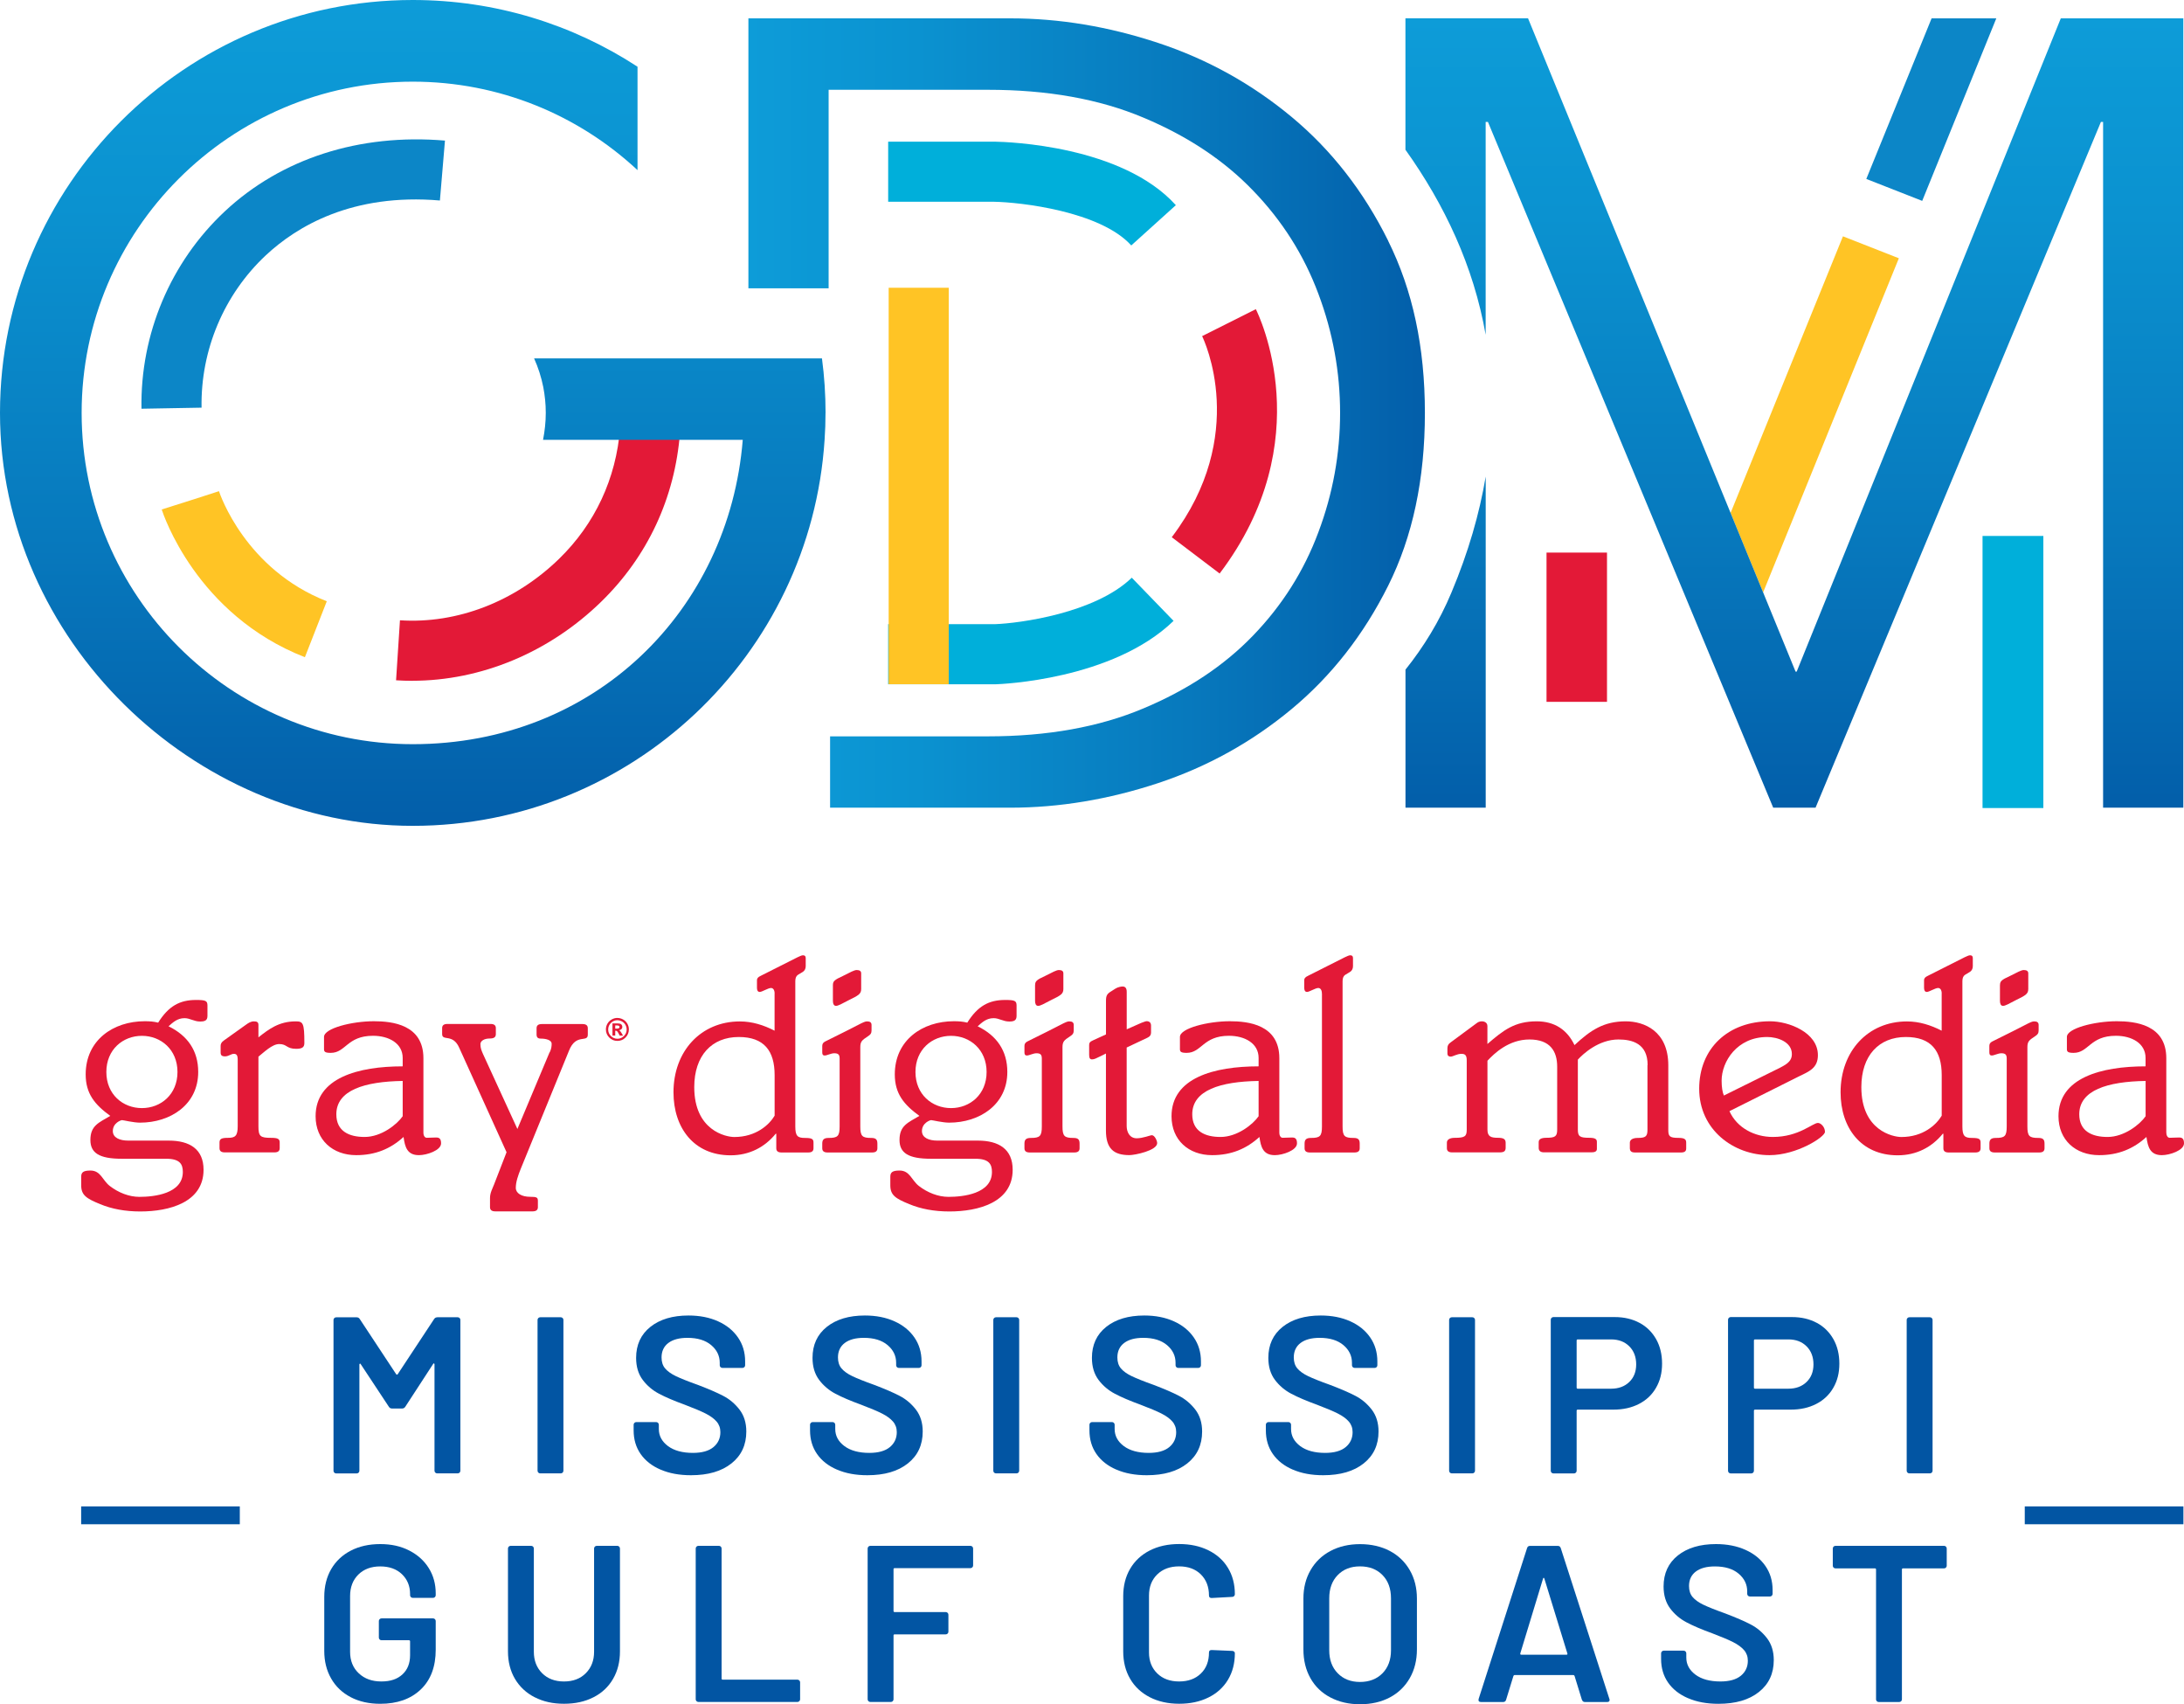
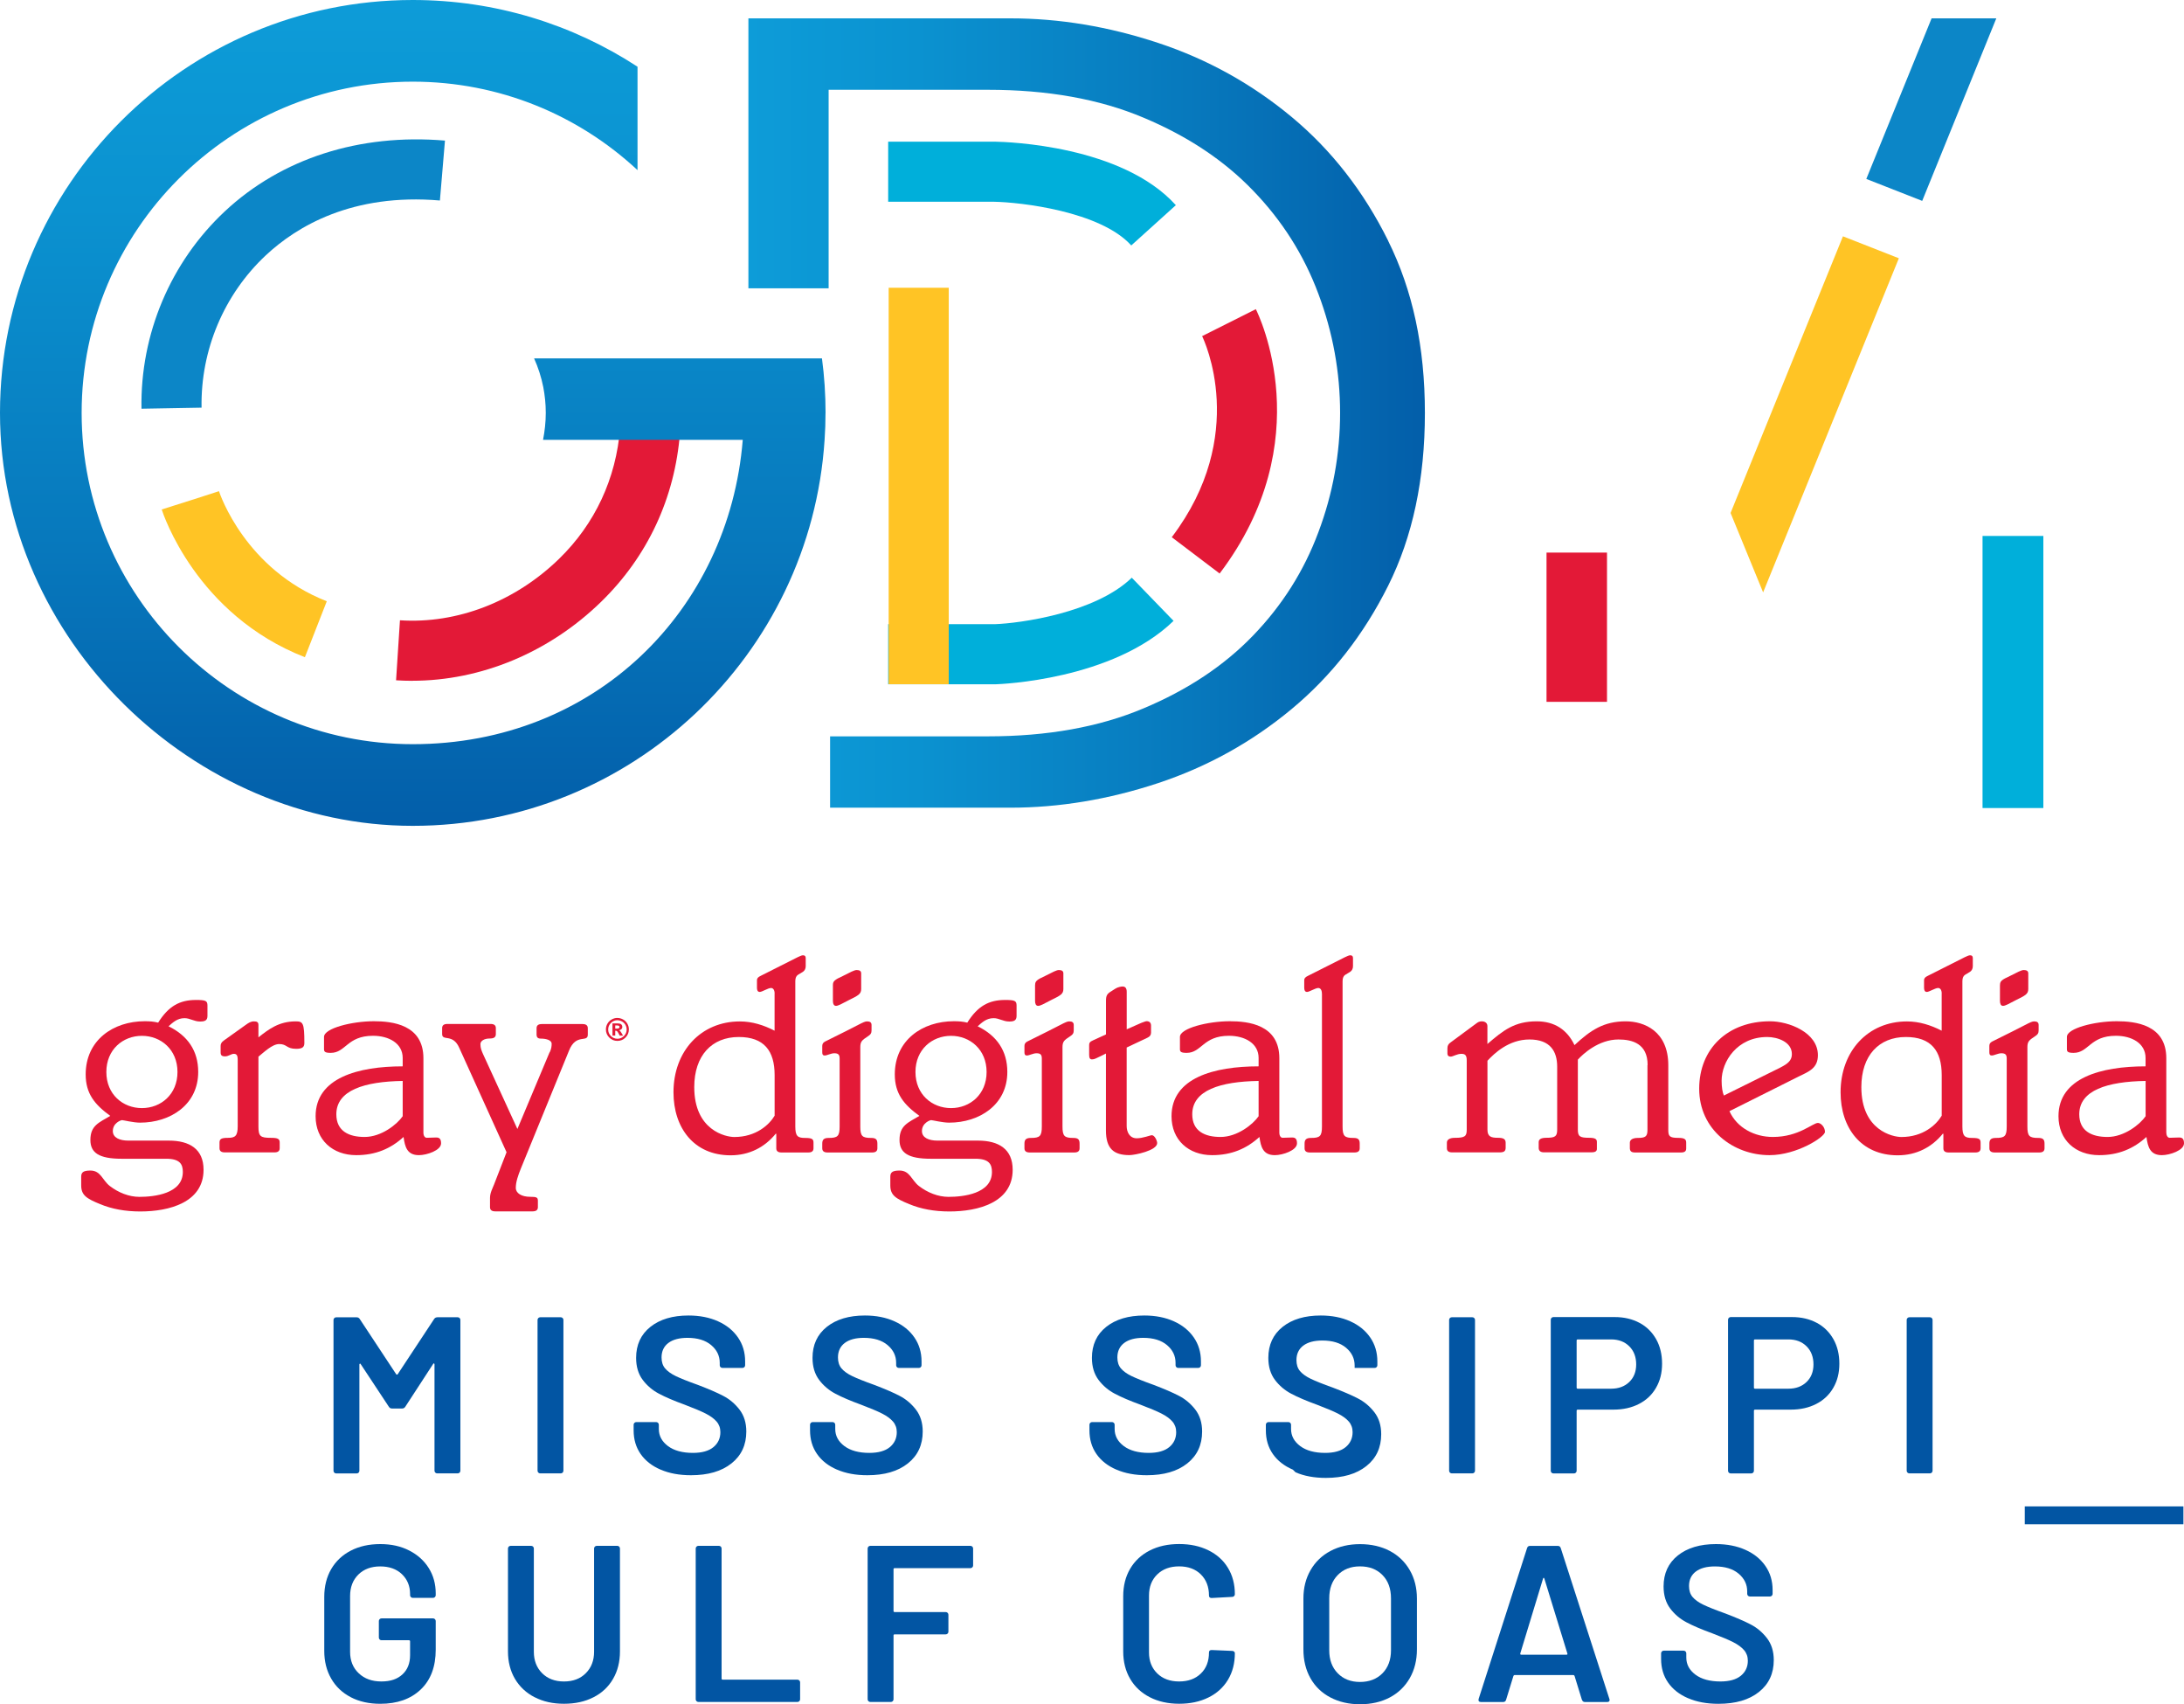
<svg xmlns="http://www.w3.org/2000/svg" xmlns:ns1="http://sodipodi.sourceforge.net/DTD/sodipodi-0.dtd" xmlns:ns2="http://www.inkscape.org/namespaces/inkscape" xmlns:xlink="http://www.w3.org/1999/xlink" id="Layer_1" viewBox="0 0 448.91 350.2" version="1.1" ns1:docname="WLOX_MississippiGulfCoast_light_vertical.svg" width="448.91" height="350.2" ns2:version="1.3.2 (091e20e, 2023-11-25)">
  <ns1:namedview id="namedview50" pagecolor="#ffffff" bordercolor="#000000" borderopacity="0.25" ns2:showpageshadow="2" ns2:pageopacity="0.0" ns2:pagecheckerboard="0" ns2:deskcolor="#d1d1d1" ns2:zoom="0.2979798" ns2:cx="219.81356" ns2:cy="174.50847" ns2:window-width="1312" ns2:window-height="449" ns2:window-x="0" ns2:window-y="38" ns2:window-maximized="0" ns2:current-layer="Layer_1" />
  <defs id="defs4">
    <style id="style1">.cls-1{fill:none;stroke:#0255a3;stroke-miterlimit:10;stroke-width:3.67px;}.cls-2{fill:url(#New_Gradient_Swatch_1);}.cls-2,.cls-3,.cls-4,.cls-5,.cls-6,.cls-7,.cls-8,.cls-9{stroke-width:0px;}.cls-3{fill:url(#New_Gradient_Swatch_1-3);}.cls-4{fill:url(#New_Gradient_Swatch_1-2);}.cls-5{fill:#0c86c7;}.cls-6{fill:#e31937;}.cls-7{fill:#ffc425;}.cls-8{fill:#0255a3;}.cls-9{fill:#00afda;}</style>
    <linearGradient id="New_Gradient_Swatch_1" x1="261.78" y1="19.87" x2="261.78" y2="189.57" gradientUnits="userSpaceOnUse">
      <stop offset="0" stop-color="#0d9cd8" id="stop1" />
      <stop offset=".25" stop-color="#0b92d0" id="stop2" />
      <stop offset=".65" stop-color="#0779bd" id="stop3" />
      <stop offset=".99" stop-color="#035faa" id="stop4" />
    </linearGradient>
    <linearGradient id="New_Gradient_Swatch_1-2" x1="545.78" y1="23.64" x2="545.78" y2="185.84" xlink:href="#New_Gradient_Swatch_1" gradientTransform="translate(-176.94,-19.87)" />
    <linearGradient id="New_Gradient_Swatch_1-3" x1="330.78" y1="104.74" x2="469.82" y2="104.74" xlink:href="#New_Gradient_Swatch_1" gradientTransform="translate(-176.94,-19.87)" />
    <linearGradient ns2:collect="always" xlink:href="#New_Gradient_Swatch_1" id="linearGradient50" gradientUnits="userSpaceOnUse" x1="261.78" y1="19.87" x2="261.78" y2="189.57" gradientTransform="translate(-176.94,-19.87)" />
  </defs>
  <path class="cls-8" d="m 89.86,270.68 h 4.22 c 0.15,0 0.28,0.05 0.39,0.16 0.11,0.11 0.16,0.24 0.16,0.39 v 30.98 c 0,0.15 -0.05,0.28 -0.16,0.39 -0.11,0.11 -0.24,0.16 -0.39,0.16 h -4.22 c -0.15,0 -0.28,-0.05 -0.39,-0.16 -0.11,-0.11 -0.16,-0.24 -0.16,-0.39 v -21.86 c 0,-0.09 -0.04,-0.15 -0.11,-0.18 -0.08,-0.03 -0.13,0 -0.16,0.09 l -5.73,8.8 c -0.15,0.24 -0.37,0.37 -0.64,0.37 h -2.11 c -0.27,0 -0.49,-0.12 -0.64,-0.37 l -5.78,-8.75 c -0.03,-0.09 -0.08,-0.12 -0.16,-0.09 -0.08,0.03 -0.11,0.09 -0.11,0.18 v 21.82 c 0,0.15 -0.05,0.28 -0.16,0.39 -0.11,0.11 -0.24,0.16 -0.39,0.16 H 69.1 c -0.15,0 -0.28,-0.05 -0.39,-0.16 -0.11,-0.11 -0.16,-0.24 -0.16,-0.39 v -30.98 c 0,-0.15 0.05,-0.28 0.16,-0.39 0.11,-0.11 0.24,-0.16 0.39,-0.16 h 4.22 c 0.27,0 0.49,0.12 0.64,0.37 l 7.47,11.32 c 0.06,0.06 0.12,0.09 0.18,0.09 0.06,0 0.11,-0.03 0.14,-0.09 l 7.47,-11.32 c 0.15,-0.24 0.37,-0.37 0.64,-0.37 z" id="path4" />
  <path class="cls-8" d="m 110.65,302.6 c -0.11,-0.11 -0.16,-0.24 -0.16,-0.39 v -30.98 c 0,-0.15 0.05,-0.28 0.16,-0.39 0.11,-0.11 0.24,-0.16 0.39,-0.16 h 4.22 c 0.15,0 0.28,0.05 0.39,0.16 0.11,0.11 0.16,0.24 0.16,0.39 v 30.98 c 0,0.15 -0.05,0.28 -0.16,0.39 -0.11,0.11 -0.24,0.16 -0.39,0.16 h -4.22 c -0.15,0 -0.28,-0.05 -0.39,-0.16 z" id="path5" />
  <path class="cls-8" d="m 135.78,301.99 c -1.77,-0.76 -3.14,-1.83 -4.1,-3.21 -0.96,-1.38 -1.44,-2.99 -1.44,-4.86 v -1.15 c 0,-0.15 0.05,-0.28 0.16,-0.39 0.11,-0.11 0.24,-0.16 0.39,-0.16 h 4.08 c 0.15,0 0.28,0.05 0.39,0.16 0.11,0.11 0.16,0.24 0.16,0.39 v 0.87 c 0,1.41 0.63,2.57 1.88,3.51 1.25,0.93 2.96,1.4 5.13,1.4 1.86,0 3.27,-0.4 4.22,-1.19 0.95,-0.79 1.42,-1.82 1.42,-3.07 0,-0.85 -0.26,-1.58 -0.78,-2.18 -0.52,-0.6 -1.26,-1.14 -2.22,-1.63 -0.96,-0.49 -2.41,-1.1 -4.33,-1.83 -2.17,-0.79 -3.93,-1.54 -5.27,-2.25 -1.34,-0.7 -2.47,-1.66 -3.37,-2.86 -0.9,-1.21 -1.35,-2.71 -1.35,-4.51 0,-2.69 0.98,-4.81 2.93,-6.37 1.96,-1.56 4.57,-2.34 7.84,-2.34 2.29,0 4.32,0.4 6.07,1.19 1.76,0.79 3.12,1.9 4.1,3.32 0.98,1.42 1.47,3.06 1.47,4.93 v 0.78 c 0,0.15 -0.05,0.28 -0.16,0.39 -0.11,0.11 -0.24,0.16 -0.39,0.16 h -4.12 c -0.15,0 -0.28,-0.05 -0.39,-0.16 -0.11,-0.11 -0.16,-0.24 -0.16,-0.39 v -0.5 c 0,-1.44 -0.59,-2.65 -1.76,-3.64 -1.18,-0.99 -2.8,-1.49 -4.88,-1.49 -1.68,0 -2.99,0.35 -3.92,1.05 -0.93,0.7 -1.4,1.7 -1.4,2.98 0,0.92 0.24,1.67 0.73,2.25 0.49,0.58 1.22,1.11 2.2,1.58 0.98,0.47 2.49,1.08 4.54,1.81 2.17,0.83 3.9,1.57 5.2,2.25 1.3,0.67 2.41,1.61 3.35,2.82 0.93,1.21 1.4,2.71 1.4,4.51 0,2.75 -1.02,4.94 -3.05,6.55 -2.03,1.62 -4.8,2.43 -8.32,2.43 -2.38,0 -4.46,-0.38 -6.23,-1.15 z" id="path6" />
  <path class="cls-8" d="m 172.04,301.99 c -1.77,-0.76 -3.14,-1.83 -4.1,-3.21 -0.96,-1.38 -1.44,-2.99 -1.44,-4.86 v -1.15 c 0,-0.15 0.05,-0.28 0.16,-0.39 0.11,-0.11 0.24,-0.16 0.39,-0.16 h 4.08 c 0.15,0 0.28,0.05 0.39,0.16 0.11,0.11 0.16,0.24 0.16,0.39 v 0.87 c 0,1.41 0.63,2.57 1.88,3.51 1.25,0.93 2.96,1.4 5.13,1.4 1.86,0 3.27,-0.4 4.22,-1.19 0.95,-0.79 1.42,-1.82 1.42,-3.07 0,-0.85 -0.26,-1.58 -0.78,-2.18 -0.52,-0.6 -1.26,-1.14 -2.22,-1.63 -0.96,-0.49 -2.41,-1.1 -4.33,-1.83 -2.17,-0.79 -3.93,-1.54 -5.27,-2.25 -1.34,-0.7 -2.47,-1.66 -3.37,-2.86 -0.9,-1.21 -1.35,-2.71 -1.35,-4.51 0,-2.69 0.98,-4.81 2.93,-6.37 1.96,-1.56 4.57,-2.34 7.84,-2.34 2.29,0 4.32,0.4 6.07,1.19 1.76,0.79 3.12,1.9 4.1,3.32 0.98,1.42 1.47,3.06 1.47,4.93 v 0.78 c 0,0.15 -0.05,0.28 -0.16,0.39 -0.11,0.11 -0.24,0.16 -0.39,0.16 h -4.12 c -0.15,0 -0.28,-0.05 -0.39,-0.16 -0.11,-0.11 -0.16,-0.24 -0.16,-0.39 v -0.5 c 0,-1.44 -0.59,-2.65 -1.76,-3.64 -1.18,-0.99 -2.8,-1.49 -4.88,-1.49 -1.68,0 -2.99,0.35 -3.92,1.05 -0.93,0.7 -1.4,1.7 -1.4,2.98 0,0.92 0.24,1.67 0.73,2.25 0.49,0.58 1.22,1.11 2.2,1.58 0.98,0.47 2.49,1.08 4.54,1.81 2.17,0.83 3.9,1.57 5.2,2.25 1.3,0.67 2.41,1.61 3.35,2.82 0.93,1.21 1.4,2.71 1.4,4.51 0,2.75 -1.02,4.94 -3.05,6.55 -2.03,1.62 -4.8,2.43 -8.32,2.43 -2.38,0 -4.46,-0.38 -6.23,-1.15 z" id="path7" />
-   <path class="cls-8" d="m 204.33,302.6 c -0.11,-0.11 -0.16,-0.24 -0.16,-0.39 v -30.98 c 0,-0.15 0.05,-0.28 0.16,-0.39 0.11,-0.11 0.24,-0.16 0.39,-0.16 h 4.22 c 0.15,0 0.28,0.05 0.39,0.16 0.11,0.11 0.16,0.24 0.16,0.39 v 30.98 c 0,0.15 -0.05,0.28 -0.16,0.39 -0.11,0.11 -0.24,0.16 -0.39,0.16 h -4.22 c -0.15,0 -0.28,-0.05 -0.39,-0.16 z" id="path8" />
  <path class="cls-8" d="m 229.47,301.99 c -1.77,-0.76 -3.14,-1.83 -4.1,-3.21 -0.96,-1.38 -1.44,-2.99 -1.44,-4.86 v -1.15 c 0,-0.15 0.05,-0.28 0.16,-0.39 0.11,-0.11 0.24,-0.16 0.39,-0.16 h 4.08 c 0.15,0 0.28,0.05 0.39,0.16 0.11,0.11 0.16,0.24 0.16,0.39 v 0.87 c 0,1.41 0.63,2.57 1.88,3.51 1.25,0.93 2.96,1.4 5.13,1.4 1.86,0 3.27,-0.4 4.22,-1.19 0.95,-0.79 1.42,-1.82 1.42,-3.07 0,-0.85 -0.26,-1.58 -0.78,-2.18 -0.52,-0.6 -1.26,-1.14 -2.22,-1.63 -0.96,-0.49 -2.41,-1.1 -4.33,-1.83 -2.17,-0.79 -3.93,-1.54 -5.27,-2.25 -1.34,-0.7 -2.47,-1.66 -3.37,-2.86 -0.9,-1.21 -1.35,-2.71 -1.35,-4.51 0,-2.69 0.98,-4.81 2.93,-6.37 1.96,-1.56 4.57,-2.34 7.84,-2.34 2.29,0 4.32,0.4 6.07,1.19 1.76,0.79 3.12,1.9 4.1,3.32 0.98,1.42 1.47,3.06 1.47,4.93 v 0.78 c 0,0.15 -0.05,0.28 -0.16,0.39 -0.11,0.11 -0.24,0.16 -0.39,0.16 h -4.12 c -0.15,0 -0.28,-0.05 -0.39,-0.16 -0.11,-0.11 -0.16,-0.24 -0.16,-0.39 v -0.5 c 0,-1.44 -0.59,-2.65 -1.76,-3.64 -1.18,-0.99 -2.8,-1.49 -4.88,-1.49 -1.68,0 -2.99,0.35 -3.92,1.05 -0.93,0.7 -1.4,1.7 -1.4,2.98 0,0.92 0.24,1.67 0.73,2.25 0.49,0.58 1.22,1.11 2.2,1.58 0.98,0.47 2.49,1.08 4.54,1.81 2.17,0.83 3.9,1.57 5.2,2.25 1.3,0.67 2.41,1.61 3.35,2.82 0.93,1.21 1.4,2.71 1.4,4.51 0,2.75 -1.02,4.94 -3.05,6.55 -2.03,1.62 -4.8,2.43 -8.32,2.43 -2.38,0 -4.46,-0.38 -6.23,-1.15 z" id="path9" />
-   <path class="cls-8" d="m 265.73,301.99 c -1.77,-0.76 -3.14,-1.83 -4.1,-3.21 -0.96,-1.38 -1.44,-2.99 -1.44,-4.86 v -1.15 c 0,-0.15 0.05,-0.28 0.16,-0.39 0.11,-0.11 0.24,-0.16 0.39,-0.16 h 4.08 c 0.15,0 0.28,0.05 0.39,0.16 0.11,0.11 0.16,0.24 0.16,0.39 v 0.87 c 0,1.41 0.63,2.57 1.88,3.51 1.25,0.93 2.96,1.4 5.13,1.4 1.86,0 3.27,-0.4 4.22,-1.19 0.95,-0.79 1.42,-1.82 1.42,-3.07 0,-0.85 -0.26,-1.58 -0.78,-2.18 -0.52,-0.6 -1.26,-1.14 -2.22,-1.63 -0.96,-0.49 -2.41,-1.1 -4.33,-1.83 -2.17,-0.79 -3.93,-1.54 -5.27,-2.25 -1.34,-0.7 -2.47,-1.66 -3.37,-2.86 -0.9,-1.21 -1.35,-2.71 -1.35,-4.51 0,-2.69 0.98,-4.81 2.93,-6.37 1.96,-1.56 4.57,-2.34 7.84,-2.34 2.29,0 4.32,0.4 6.07,1.19 1.76,0.79 3.12,1.9 4.1,3.32 0.98,1.42 1.47,3.06 1.47,4.93 v 0.78 c 0,0.15 -0.05,0.28 -0.16,0.39 -0.11,0.11 -0.24,0.16 -0.39,0.16 h -4.12 c -0.15,0 -0.28,-0.05 -0.39,-0.16 -0.11,-0.11 -0.16,-0.24 -0.16,-0.39 v -0.5 c 0,-1.44 -0.59,-2.65 -1.76,-3.64 -1.18,-0.99 -2.8,-1.49 -4.88,-1.49 -1.68,0 -2.99,0.35 -3.92,1.05 -0.93,0.7 -1.4,1.7 -1.4,2.98 0,0.92 0.24,1.67 0.73,2.25 0.49,0.58 1.22,1.11 2.2,1.58 0.98,0.47 2.49,1.08 4.54,1.81 2.17,0.83 3.9,1.57 5.2,2.25 1.3,0.67 2.41,1.61 3.35,2.82 0.93,1.21 1.4,2.71 1.4,4.51 0,2.75 -1.02,4.94 -3.05,6.55 -2.03,1.62 -4.8,2.43 -8.32,2.43 -2.38,0 -4.46,-0.38 -6.23,-1.15 z" id="path10" />
+   <path class="cls-8" d="m 265.73,301.99 c -1.77,-0.76 -3.14,-1.83 -4.1,-3.21 -0.96,-1.38 -1.44,-2.99 -1.44,-4.86 v -1.15 c 0,-0.15 0.05,-0.28 0.16,-0.39 0.11,-0.11 0.24,-0.16 0.39,-0.16 h 4.08 c 0.15,0 0.28,0.05 0.39,0.16 0.11,0.11 0.16,0.24 0.16,0.39 v 0.87 c 0,1.41 0.63,2.57 1.88,3.51 1.25,0.93 2.96,1.4 5.13,1.4 1.86,0 3.27,-0.4 4.22,-1.19 0.95,-0.79 1.42,-1.82 1.42,-3.07 0,-0.85 -0.26,-1.58 -0.78,-2.18 -0.52,-0.6 -1.26,-1.14 -2.22,-1.63 -0.96,-0.49 -2.41,-1.1 -4.33,-1.83 -2.17,-0.79 -3.93,-1.54 -5.27,-2.25 -1.34,-0.7 -2.47,-1.66 -3.37,-2.86 -0.9,-1.21 -1.35,-2.71 -1.35,-4.51 0,-2.69 0.98,-4.81 2.93,-6.37 1.96,-1.56 4.57,-2.34 7.84,-2.34 2.29,0 4.32,0.4 6.07,1.19 1.76,0.79 3.12,1.9 4.1,3.32 0.98,1.42 1.47,3.06 1.47,4.93 v 0.78 c 0,0.15 -0.05,0.28 -0.16,0.39 -0.11,0.11 -0.24,0.16 -0.39,0.16 h -4.12 v -0.5 c 0,-1.44 -0.59,-2.65 -1.76,-3.64 -1.18,-0.99 -2.8,-1.49 -4.88,-1.49 -1.68,0 -2.99,0.35 -3.92,1.05 -0.93,0.7 -1.4,1.7 -1.4,2.98 0,0.92 0.24,1.67 0.73,2.25 0.49,0.58 1.22,1.11 2.2,1.58 0.98,0.47 2.49,1.08 4.54,1.81 2.17,0.83 3.9,1.57 5.2,2.25 1.3,0.67 2.41,1.61 3.35,2.82 0.93,1.21 1.4,2.71 1.4,4.51 0,2.75 -1.02,4.94 -3.05,6.55 -2.03,1.62 -4.8,2.43 -8.32,2.43 -2.38,0 -4.46,-0.38 -6.23,-1.15 z" id="path10" />
  <path class="cls-8" d="m 298.02,302.6 c -0.11,-0.11 -0.16,-0.24 -0.16,-0.39 v -30.98 c 0,-0.15 0.05,-0.28 0.16,-0.39 0.11,-0.11 0.24,-0.16 0.39,-0.16 h 4.22 c 0.15,0 0.28,0.05 0.39,0.16 0.11,0.11 0.16,0.24 0.16,0.39 v 30.98 c 0,0.15 -0.05,0.28 -0.16,0.39 -0.11,0.11 -0.24,0.16 -0.39,0.16 h -4.22 c -0.15,0 -0.28,-0.05 -0.39,-0.16 z" id="path11" />
  <path class="cls-8" d="m 337,271.83 c 1.47,0.79 2.6,1.92 3.42,3.37 0.81,1.45 1.21,3.12 1.21,5.02 0,1.9 -0.41,3.51 -1.24,4.95 -0.83,1.44 -1.99,2.54 -3.51,3.32 -1.51,0.78 -3.26,1.17 -5.25,1.17 h -7.33 c -0.15,0 -0.23,0.08 -0.23,0.23 v 12.33 c 0,0.15 -0.05,0.28 -0.16,0.39 -0.11,0.11 -0.24,0.16 -0.39,0.16 h -4.22 c -0.15,0 -0.28,-0.05 -0.39,-0.16 -0.11,-0.11 -0.16,-0.24 -0.16,-0.39 v -31.03 c 0,-0.15 0.05,-0.28 0.16,-0.39 0.11,-0.11 0.24,-0.16 0.39,-0.16 h 12.6 c 1.92,0 3.62,0.4 5.09,1.19 z m -2.11,12.15 c 0.95,-0.92 1.42,-2.12 1.42,-3.62 0,-1.5 -0.47,-2.77 -1.42,-3.71 -0.95,-0.95 -2.2,-1.42 -3.76,-1.42 h -6.83 c -0.15,0 -0.23,0.08 -0.23,0.23 v 9.67 c 0,0.15 0.08,0.23 0.23,0.23 h 6.83 c 1.56,0 2.81,-0.46 3.76,-1.38 z" id="path12" />
  <path class="cls-8" d="m 373.44,271.83 c 1.47,0.79 2.6,1.92 3.42,3.37 0.81,1.45 1.21,3.12 1.21,5.02 0,1.9 -0.41,3.51 -1.24,4.95 -0.83,1.44 -1.99,2.54 -3.51,3.32 -1.51,0.78 -3.26,1.17 -5.25,1.17 h -7.33 c -0.15,0 -0.23,0.08 -0.23,0.23 v 12.33 c 0,0.15 -0.05,0.28 -0.16,0.39 -0.11,0.11 -0.24,0.16 -0.39,0.16 h -4.22 c -0.15,0 -0.28,-0.05 -0.39,-0.16 -0.11,-0.11 -0.16,-0.24 -0.16,-0.39 v -31.03 c 0,-0.15 0.05,-0.28 0.16,-0.39 0.11,-0.11 0.24,-0.16 0.39,-0.16 h 12.6 c 1.92,0 3.62,0.4 5.09,1.19 z m -2.11,12.15 c 0.95,-0.92 1.42,-2.12 1.42,-3.62 0,-1.5 -0.47,-2.77 -1.42,-3.71 -0.95,-0.95 -2.2,-1.42 -3.76,-1.42 h -6.83 c -0.15,0 -0.23,0.08 -0.23,0.23 v 9.67 c 0,0.15 0.08,0.23 0.23,0.23 h 6.83 c 1.56,0 2.81,-0.46 3.76,-1.38 z" id="path13" />
  <path class="cls-8" d="m 392.07,302.6 c -0.11,-0.11 -0.16,-0.24 -0.16,-0.39 v -30.98 c 0,-0.15 0.05,-0.28 0.16,-0.39 0.11,-0.11 0.24,-0.16 0.39,-0.16 h 4.22 c 0.15,0 0.28,0.05 0.39,0.16 0.11,0.11 0.16,0.24 0.16,0.39 v 30.98 c 0,0.15 -0.05,0.28 -0.16,0.39 -0.11,0.11 -0.24,0.16 -0.39,0.16 h -4.22 c -0.15,0 -0.28,-0.05 -0.39,-0.16 z" id="path14" />
  <path class="cls-8" d="m 72.1,348.75 c -1.74,-0.9 -3.09,-2.18 -4.03,-3.83 -0.95,-1.65 -1.42,-3.54 -1.42,-5.68 v -11.09 c 0,-2.17 0.47,-4.07 1.42,-5.71 0.95,-1.63 2.29,-2.9 4.03,-3.8 1.74,-0.9 3.76,-1.35 6.05,-1.35 2.29,0 4.25,0.44 5.98,1.33 1.73,0.89 3.06,2.09 4.01,3.62 0.95,1.53 1.42,3.25 1.42,5.18 v 0.37 c 0,0.15 -0.05,0.28 -0.16,0.39 -0.11,0.11 -0.24,0.16 -0.39,0.16 h -4.17 c -0.15,0 -0.28,-0.05 -0.39,-0.16 -0.11,-0.11 -0.16,-0.24 -0.16,-0.39 v -0.23 c 0,-1.65 -0.56,-3.01 -1.67,-4.08 -1.12,-1.07 -2.61,-1.6 -4.47,-1.6 -1.86,0 -3.36,0.56 -4.49,1.67 -1.13,1.12 -1.7,2.59 -1.7,4.42 v 11.46 c 0,1.83 0.6,3.31 1.79,4.42 1.19,1.12 2.73,1.67 4.63,1.67 1.9,0 3.28,-0.48 4.33,-1.44 1.05,-0.96 1.58,-2.28 1.58,-3.96 v -2.84 c 0,-0.15 -0.08,-0.23 -0.23,-0.23 h -5.64 c -0.15,0 -0.28,-0.05 -0.39,-0.16 -0.11,-0.11 -0.16,-0.24 -0.16,-0.39 v -3.39 c 0,-0.15 0.05,-0.28 0.16,-0.39 0.11,-0.11 0.24,-0.16 0.39,-0.16 h 10.59 c 0.15,0 0.28,0.05 0.39,0.16 0.11,0.11 0.16,0.24 0.16,0.39 v 5.87 c 0,3.51 -1.03,6.25 -3.09,8.2 -2.06,1.96 -4.84,2.93 -8.32,2.93 -2.29,0 -4.31,-0.45 -6.05,-1.35 z" id="path15" />
  <path class="cls-8" d="m 109.91,348.77 c -1.74,-0.89 -3.09,-2.15 -4.06,-3.78 -0.96,-1.63 -1.44,-3.52 -1.44,-5.66 V 318.2 c 0,-0.15 0.05,-0.28 0.16,-0.39 0.11,-0.11 0.24,-0.16 0.39,-0.16 h 4.22 c 0.15,0 0.28,0.05 0.39,0.16 0.11,0.11 0.16,0.24 0.16,0.39 v 21.22 c 0,1.8 0.57,3.27 1.7,4.4 1.13,1.13 2.63,1.7 4.49,1.7 1.86,0 3.36,-0.56 4.49,-1.7 1.13,-1.13 1.7,-2.6 1.7,-4.4 V 318.2 c 0,-0.15 0.05,-0.28 0.16,-0.39 0.11,-0.11 0.24,-0.16 0.39,-0.16 h 4.22 c 0.15,0 0.28,0.05 0.39,0.16 0.11,0.11 0.16,0.24 0.16,0.39 v 21.13 c 0,2.14 -0.47,4.03 -1.42,5.66 -0.95,1.64 -2.29,2.9 -4.03,3.78 -1.74,0.89 -3.76,1.33 -6.05,1.33 -2.29,0 -4.26,-0.44 -6,-1.33 z" id="path16" />
  <path class="cls-8" d="M 143.16,349.57 C 143.05,349.46 143,349.33 143,349.18 V 318.2 c 0,-0.15 0.05,-0.28 0.16,-0.39 0.11,-0.11 0.24,-0.16 0.39,-0.16 h 4.22 c 0.15,0 0.28,0.05 0.39,0.16 0.11,0.11 0.16,0.24 0.16,0.39 v 26.72 c 0,0.15 0.08,0.23 0.23,0.23 h 15.36 c 0.15,0 0.28,0.05 0.39,0.16 0.11,0.11 0.16,0.24 0.16,0.39 v 3.48 c 0,0.15 -0.05,0.28 -0.16,0.39 -0.11,0.11 -0.24,0.16 -0.39,0.16 h -20.35 c -0.15,0 -0.28,-0.05 -0.39,-0.16 z" id="path17" />
  <path class="cls-8" d="m 199.86,322.07 c -0.11,0.11 -0.24,0.16 -0.39,0.16 h -15.58 c -0.15,0 -0.23,0.08 -0.23,0.23 v 8.57 c 0,0.15 0.08,0.23 0.23,0.23 h 10.5 c 0.15,0 0.28,0.05 0.39,0.16 0.11,0.11 0.16,0.24 0.16,0.39 v 3.48 c 0,0.15 -0.05,0.28 -0.16,0.39 -0.11,0.11 -0.24,0.16 -0.39,0.16 h -10.5 c -0.15,0 -0.23,0.08 -0.23,0.23 v 13.11 c 0,0.15 -0.05,0.28 -0.16,0.39 -0.11,0.11 -0.24,0.16 -0.39,0.16 h -4.22 c -0.15,0 -0.28,-0.05 -0.39,-0.16 -0.11,-0.11 -0.16,-0.24 -0.16,-0.39 V 318.2 c 0,-0.15 0.05,-0.28 0.16,-0.39 0.11,-0.11 0.24,-0.16 0.39,-0.16 h 20.58 c 0.15,0 0.28,0.05 0.39,0.16 0.11,0.11 0.16,0.24 0.16,0.39 v 3.48 c 0,0.15 -0.05,0.28 -0.16,0.39 z" id="path18" />
  <path class="cls-8" d="m 236.32,348.75 c -1.74,-0.9 -3.09,-2.16 -4.03,-3.78 -0.95,-1.62 -1.42,-3.5 -1.42,-5.64 v -11.32 c 0,-2.14 0.47,-4.02 1.42,-5.64 0.95,-1.62 2.29,-2.87 4.03,-3.76 1.74,-0.89 3.76,-1.33 6.05,-1.33 2.29,0 4.26,0.43 6,1.28 1.74,0.86 3.09,2.06 4.03,3.62 0.95,1.56 1.42,3.36 1.42,5.41 0,0.15 -0.05,0.28 -0.16,0.39 -0.11,0.11 -0.24,0.16 -0.39,0.16 l -4.22,0.23 c -0.37,0 -0.55,-0.17 -0.55,-0.5 0,-1.8 -0.56,-3.25 -1.67,-4.35 -1.11,-1.1 -2.61,-1.65 -4.47,-1.65 -1.86,0 -3.36,0.55 -4.49,1.65 -1.13,1.1 -1.7,2.55 -1.7,4.35 v 11.69 c 0,1.77 0.57,3.21 1.7,4.31 1.13,1.1 2.63,1.65 4.49,1.65 1.86,0 3.35,-0.54 4.47,-1.63 1.12,-1.08 1.67,-2.53 1.67,-4.33 0,-0.34 0.18,-0.5 0.55,-0.5 l 4.22,0.18 c 0.15,0 0.28,0.05 0.39,0.14 0.11,0.09 0.16,0.2 0.16,0.32 0,2.08 -0.47,3.9 -1.42,5.48 -0.95,1.57 -2.29,2.79 -4.03,3.64 -1.74,0.86 -3.74,1.28 -6,1.28 -2.26,0 -4.31,-0.45 -6.05,-1.35 z" id="path19" />
  <path class="cls-8" d="m 273.45,348.8 c -1.77,-0.93 -3.14,-2.25 -4.1,-3.96 -0.96,-1.71 -1.44,-3.68 -1.44,-5.91 v -10.45 c 0,-2.2 0.49,-4.15 1.47,-5.84 0.98,-1.7 2.34,-3.01 4.1,-3.94 1.76,-0.93 3.78,-1.4 6.07,-1.4 2.29,0 4.36,0.47 6.12,1.4 1.76,0.93 3.12,2.25 4.1,3.94 0.98,1.7 1.47,3.64 1.47,5.84 v 10.45 c 0,2.23 -0.49,4.2 -1.47,5.91 -0.98,1.71 -2.35,3.03 -4.1,3.96 -1.76,0.93 -3.8,1.4 -6.12,1.4 -2.32,0 -4.32,-0.47 -6.1,-1.4 z m 10.72,-4.97 c 1.16,-1.19 1.74,-2.77 1.74,-4.72 v -10.68 c 0,-1.99 -0.58,-3.58 -1.74,-4.77 -1.16,-1.19 -2.7,-1.79 -4.63,-1.79 -1.93,0 -3.42,0.6 -4.58,1.79 -1.16,1.19 -1.74,2.78 -1.74,4.77 v 10.68 c 0,1.96 0.58,3.53 1.74,4.72 1.16,1.19 2.69,1.79 4.58,1.79 1.89,0 3.47,-0.6 4.63,-1.79 z" id="path20" />
  <path class="cls-8" d="m 325.15,349.28 -1.51,-4.9 c -0.06,-0.12 -0.14,-0.18 -0.23,-0.18 h -12.1 c -0.09,0 -0.17,0.06 -0.23,0.18 l -1.51,4.9 c -0.09,0.31 -0.29,0.46 -0.6,0.46 h -4.58 c -0.18,0 -0.32,-0.05 -0.41,-0.16 -0.09,-0.11 -0.11,-0.27 -0.05,-0.48 l 9.95,-30.98 c 0.09,-0.31 0.29,-0.46 0.6,-0.46 h 5.73 c 0.3,0 0.5,0.15 0.6,0.46 l 9.99,30.98 c 0.03,0.06 0.05,0.14 0.05,0.23 0,0.27 -0.17,0.41 -0.5,0.41 h -4.58 c -0.31,0 -0.5,-0.15 -0.6,-0.46 z m -12.47,-9.26 h 9.3 c 0.18,0 0.24,-0.09 0.18,-0.27 l -4.72,-15.35 c -0.03,-0.12 -0.08,-0.18 -0.14,-0.18 -0.06,0 -0.11,0.06 -0.14,0.18 l -4.67,15.35 c -0.03,0.18 0.03,0.27 0.18,0.27 z" id="path21" />
  <path class="cls-8" d="m 346.97,348.96 c -1.77,-0.76 -3.14,-1.83 -4.1,-3.21 -0.96,-1.38 -1.44,-2.99 -1.44,-4.86 v -1.15 c 0,-0.15 0.05,-0.28 0.16,-0.39 0.11,-0.11 0.24,-0.16 0.39,-0.16 h 4.08 c 0.15,0 0.28,0.05 0.39,0.16 0.11,0.11 0.16,0.24 0.16,0.39 v 0.87 c 0,1.41 0.63,2.57 1.88,3.51 1.25,0.93 2.96,1.4 5.13,1.4 1.86,0 3.27,-0.4 4.22,-1.19 0.95,-0.79 1.42,-1.82 1.42,-3.07 0,-0.85 -0.26,-1.58 -0.78,-2.18 -0.52,-0.6 -1.26,-1.14 -2.22,-1.63 -0.96,-0.49 -2.41,-1.1 -4.33,-1.83 -2.17,-0.79 -3.93,-1.54 -5.27,-2.25 -1.34,-0.7 -2.47,-1.66 -3.37,-2.86 -0.9,-1.21 -1.35,-2.71 -1.35,-4.51 0,-2.69 0.98,-4.81 2.93,-6.37 1.96,-1.56 4.57,-2.34 7.84,-2.34 2.29,0 4.32,0.4 6.07,1.19 1.76,0.79 3.12,1.9 4.1,3.32 0.98,1.42 1.47,3.06 1.47,4.93 v 0.78 c 0,0.15 -0.05,0.28 -0.16,0.39 -0.11,0.11 -0.24,0.16 -0.39,0.16 h -4.12 c -0.15,0 -0.28,-0.05 -0.39,-0.16 -0.11,-0.11 -0.16,-0.24 -0.16,-0.39 v -0.5 c 0,-1.44 -0.59,-2.65 -1.76,-3.64 -1.18,-0.99 -2.8,-1.49 -4.88,-1.49 -1.68,0 -2.99,0.35 -3.92,1.05 -0.93,0.7 -1.4,1.7 -1.4,2.98 0,0.92 0.24,1.67 0.73,2.25 0.49,0.58 1.22,1.11 2.2,1.58 0.98,0.47 2.49,1.08 4.54,1.81 2.17,0.83 3.9,1.57 5.2,2.25 1.3,0.67 2.41,1.61 3.35,2.82 0.93,1.21 1.4,2.71 1.4,4.51 0,2.75 -1.02,4.94 -3.05,6.55 -2.03,1.62 -4.8,2.43 -8.32,2.43 -2.38,0 -4.46,-0.38 -6.23,-1.15 z" id="path22" />
-   <path class="cls-8" d="m 399.98,317.81 c 0.11,0.11 0.16,0.24 0.16,0.39 v 3.53 c 0,0.15 -0.05,0.28 -0.16,0.39 -0.11,0.11 -0.24,0.16 -0.39,0.16 h -8.43 c -0.15,0 -0.23,0.08 -0.23,0.23 v 26.68 c 0,0.15 -0.05,0.28 -0.16,0.39 -0.11,0.11 -0.24,0.16 -0.39,0.16 h -4.22 c -0.15,0 -0.28,-0.05 -0.39,-0.16 -0.11,-0.11 -0.16,-0.24 -0.16,-0.39 v -26.68 c 0,-0.15 -0.08,-0.23 -0.23,-0.23 h -8.11 c -0.15,0 -0.28,-0.05 -0.39,-0.16 -0.11,-0.11 -0.16,-0.24 -0.16,-0.39 v -3.53 c 0,-0.15 0.05,-0.28 0.16,-0.39 0.11,-0.11 0.24,-0.16 0.39,-0.16 h 22.32 c 0.15,0 0.28,0.05 0.39,0.16 z" id="path23" />
  <line class="cls-1" x1="448.79" y1="311.38" x2="416.18" y2="311.38" id="line23" />
-   <line class="cls-1" x1="49.29" y1="311.38" x2="16.68" y2="311.38" id="line24" />
  <path class="cls-6" d="m 34.7,234.38 c 4.26,0 7.14,1.73 7.14,5.99 0,6.73 -7.08,8.57 -13.01,8.57 -3.11,0 -5.87,-0.52 -8.23,-1.5 -2.82,-1.15 -3.91,-1.84 -3.91,-3.86 v -1.78 c 0,-0.92 0.46,-1.27 1.9,-1.27 2.13,0 2.47,2.01 3.97,3.17 1.78,1.38 3.97,2.24 6.1,2.24 2.99,0 8.92,-0.63 8.92,-5.12 0,-1.61 -0.63,-2.71 -3.4,-2.71 h -9.15 c -4.66,0 -6.45,-1.21 -6.45,-3.86 0,-2.99 1.78,-3.57 4.09,-4.95 -3.17,-2.3 -5.06,-4.55 -5.06,-8.52 0,-7.02 5.64,-10.93 12.14,-10.93 1.04,0 1.84,0.06 2.76,0.29 2.13,-3.4 4.43,-4.66 7.77,-4.66 2.01,0 2.36,0.17 2.36,1.15 v 2.13 c 0,0.92 -0.52,1.15 -1.5,1.15 -1.27,0 -2.07,-0.69 -3.22,-0.69 -1.5,0 -2.42,0.92 -3.28,1.67 3.91,1.9 6.1,5.01 6.1,9.38 0,6.73 -5.7,10.42 -11.97,10.42 -1.32,0 -3.45,-0.52 -3.68,-0.52 -0.23,0 -1.9,0.58 -1.9,2.25 0,1.38 1.44,1.96 3.17,1.96 h 8.35 z m -5.53,-6.68 c 3.91,0 7.31,-2.82 7.31,-7.42 0,-4.6 -3.4,-7.43 -7.31,-7.43 -3.91,0 -7.31,2.82 -7.31,7.43 0,4.61 3.4,7.42 7.31,7.42 z" id="path24" />
  <path class="cls-6" d="m 53.12,231.45 c 0,2.07 0.4,2.36 2.59,2.36 1.44,0 1.78,0.23 1.78,0.98 v 1.15 c 0,0.58 -0.35,0.86 -1.09,0.86 H 46.21 c -0.75,0 -1.09,-0.29 -1.09,-0.86 v -1.15 c 0,-0.75 0.35,-0.98 1.78,-0.98 1.43,0 1.96,-0.4 1.96,-2.36 v -13.64 c 0,-0.98 -0.23,-1.26 -0.81,-1.26 -0.52,0 -1.09,0.52 -1.78,0.52 -0.69,0 -0.92,-0.23 -0.92,-0.81 v -1.32 c 0,-0.4 0.12,-0.75 0.69,-1.15 l 4.43,-3.16 c 0.63,-0.46 1.09,-0.75 1.73,-0.75 0.64,0 0.92,0.17 0.92,0.75 v 2.53 c 2.13,-1.67 4.2,-3.28 7.66,-3.28 1.5,0 1.78,0.29 1.78,4.43 0,0.81 -0.35,1.21 -1.67,1.21 -2.07,0 -1.84,-0.98 -3.51,-0.98 -1.44,0 -3.17,1.73 -4.26,2.59 v 14.33 z" id="path25" />
  <path class="cls-6" d="m 87.03,232.71 c 0,0.69 0.29,1.09 0.69,1.09 0.58,0 1.27,-0.06 1.96,-0.06 0.69,0 0.98,0.35 0.98,1.21 0,1.44 -2.94,2.42 -4.55,2.42 -2.42,0 -2.88,-1.67 -3.16,-3.74 -2.65,2.42 -5.76,3.74 -9.73,3.74 -4.83,0 -8.35,-3.11 -8.35,-8 0,-7.89 8.75,-10.25 17.9,-10.25 v -1.73 c 0,-2.99 -2.82,-4.55 -6.1,-4.55 -5.35,0 -5.58,3.51 -8.69,3.51 -1.15,0 -1.38,-0.23 -1.38,-0.75 v -2.53 c 0,-1.78 5.76,-3.22 10.24,-3.22 3.8,0 10.19,0.69 10.19,7.6 v 15.25 z m -4.26,-10.59 c -7.83,0.12 -13.64,1.9 -13.64,6.85 0,3.51 2.65,4.66 5.81,4.66 3.45,0 6.68,-2.59 7.83,-4.26 z" id="path26" />
  <path class="cls-6" d="m 112.99,216.25 c 0.35,-0.75 0.4,-1.27 0.4,-1.79 0,-0.69 -1.04,-1.04 -2.24,-1.04 -0.63,0 -0.86,-0.29 -0.86,-0.86 v -1.27 c 0,-0.58 0.35,-0.86 1.09,-0.86 h 8.35 c 0.75,0 1.09,0.29 1.09,0.86 v 1.32 c 0,1.73 -2.42,-0.35 -3.86,3.28 l -9.9,24.23 c -0.58,1.44 -1.04,2.76 -1.04,3.97 0,1.09 1.15,1.84 2.99,1.84 1.27,0 1.55,0.12 1.55,0.81 v 1.32 c 0,0.57 -0.35,0.86 -1.09,0.86 h -7.66 c -0.75,0 -1.09,-0.29 -1.09,-0.86 v -1.9 c 0,-1.04 0.52,-1.96 0.81,-2.71 l 2.59,-6.68 -9.73,-21.47 c -1.32,-2.99 -3.51,-1.27 -3.51,-2.82 v -1.21 c 0,-0.58 0.35,-0.86 1.09,-0.86 h 8.86 c 0.75,0 1.09,0.29 1.09,0.86 v 1.21 c 0,0.63 -0.35,0.92 -1.27,0.92 -1.15,0 -1.9,0.52 -1.9,1.15 0,0.86 0.23,1.32 0.52,2.01 l 7.08,15.43 6.62,-15.77 z" id="path27" />
  <path class="cls-6" d="m 159.22,204.17 c 0,-0.81 -0.35,-1.15 -0.75,-1.15 -0.58,0 -1.84,0.81 -2.3,0.81 -0.46,0 -0.58,-0.4 -0.58,-0.86 v -1.55 c 0,-0.35 0.17,-0.63 0.81,-0.92 l 7.54,-3.8 c 0.4,-0.17 0.81,-0.4 1.09,-0.4 0.4,0 0.58,0.17 0.58,0.58 v 1.67 c 0,0.52 -0.23,0.92 -0.58,1.15 l -1.04,0.63 c -0.35,0.23 -0.52,0.69 -0.52,1.27 v 29.87 c 0,1.96 0.46,2.36 1.96,2.36 1.5,0 1.78,0.23 1.78,0.98 v 1.15 c 0,0.58 -0.35,0.86 -1.09,0.86 h -5.47 c -0.75,0 -1.09,-0.29 -1.09,-0.86 v -2.99 h -0.12 c -2.24,2.76 -5.41,4.43 -9.27,4.43 -7.54,0 -11.74,-5.64 -11.74,-12.95 0,-8.46 5.64,-14.56 13.64,-14.56 2.53,0 4.89,0.75 7.14,1.9 v -7.6 z m 0,16.75 c 0,-5.01 -2.19,-7.83 -7.37,-7.83 -5.53,0 -9.15,3.8 -9.15,10.3 0,8.92 6.5,10.25 8.23,10.25 4.49,0 7.19,-2.53 8.29,-4.38 z" id="path28" />
  <path class="cls-6" d="m 172.58,217.52 c 0,-0.75 -0.23,-1.09 -1.09,-1.09 -0.69,0 -1.5,0.46 -1.96,0.46 -0.46,0 -0.52,-0.29 -0.52,-0.69 v -1.26 c 0,-0.35 0.12,-0.69 0.58,-0.92 7.19,-3.51 7.89,-4.14 8.63,-4.14 0.63,0 0.92,0.23 0.92,0.75 v 1.09 c 0,0.58 -0.17,0.86 -0.81,1.27 -1.15,0.75 -1.5,1.04 -1.5,2.19 v 16.29 c 0,2.01 0.4,2.36 2.24,2.36 0.92,0 1.27,0.29 1.27,1.15 v 0.98 c 0,0.58 -0.35,0.86 -1.09,0.86 h -9.15 c -0.75,0 -1.09,-0.29 -1.09,-0.86 v -0.98 c 0,-0.86 0.4,-1.15 1.32,-1.15 1.84,0 2.25,-0.35 2.25,-2.36 v -13.93 z m -1.38,-15.08 c 0,-0.81 0.29,-1.09 2.07,-1.9 1.5,-0.75 2.3,-1.21 2.82,-1.21 0.63,0 0.92,0.23 0.92,0.69 v 3.22 c 0,1.04 -0.63,1.32 -2.47,2.24 -1.55,0.81 -2.25,1.21 -2.71,1.21 -0.46,0 -0.63,-0.46 -0.63,-1.04 v -3.22 z" id="path29" />
  <path class="cls-6" d="m 201.01,234.38 c 4.26,0 7.14,1.73 7.14,5.99 0,6.73 -7.08,8.57 -13.01,8.57 -3.11,0 -5.87,-0.52 -8.23,-1.5 -2.82,-1.15 -3.91,-1.84 -3.91,-3.86 v -1.78 c 0,-0.92 0.46,-1.27 1.9,-1.27 2.13,0 2.47,2.01 3.97,3.17 1.78,1.38 3.97,2.24 6.1,2.24 2.99,0 8.92,-0.63 8.92,-5.12 0,-1.61 -0.63,-2.71 -3.4,-2.71 h -9.15 c -4.66,0 -6.45,-1.21 -6.45,-3.86 0,-2.99 1.78,-3.57 4.09,-4.95 -3.17,-2.3 -5.06,-4.55 -5.06,-8.52 0,-7.02 5.64,-10.93 12.14,-10.93 1.04,0 1.84,0.06 2.76,0.29 2.13,-3.4 4.43,-4.66 7.77,-4.66 2.01,0 2.36,0.17 2.36,1.15 v 2.13 c 0,0.92 -0.52,1.15 -1.5,1.15 -1.27,0 -2.07,-0.69 -3.22,-0.69 -1.5,0 -2.42,0.92 -3.28,1.67 3.91,1.9 6.1,5.01 6.1,9.38 0,6.73 -5.7,10.42 -11.97,10.42 -1.32,0 -3.45,-0.52 -3.68,-0.52 -0.23,0 -1.9,0.58 -1.9,2.25 0,1.38 1.44,1.96 3.17,1.96 h 8.35 z m -5.53,-6.68 c 3.91,0 7.31,-2.82 7.31,-7.42 0,-4.6 -3.4,-7.43 -7.31,-7.43 -3.91,0 -7.31,2.82 -7.31,7.43 0,4.61 3.4,7.42 7.31,7.42 z" id="path30" />
  <path class="cls-6" d="m 214.14,217.52 c 0,-0.75 -0.23,-1.09 -1.09,-1.09 -0.69,0 -1.5,0.46 -1.96,0.46 -0.46,0 -0.52,-0.29 -0.52,-0.69 v -1.26 c 0,-0.35 0.12,-0.69 0.58,-0.92 7.19,-3.51 7.89,-4.14 8.63,-4.14 0.63,0 0.92,0.23 0.92,0.75 v 1.09 c 0,0.58 -0.17,0.86 -0.81,1.27 -1.15,0.75 -1.5,1.04 -1.5,2.19 v 16.29 c 0,2.01 0.4,2.36 2.24,2.36 0.92,0 1.27,0.29 1.27,1.15 v 0.98 c 0,0.58 -0.35,0.86 -1.09,0.86 h -9.15 c -0.75,0 -1.09,-0.29 -1.09,-0.86 v -0.98 c 0,-0.86 0.4,-1.15 1.32,-1.15 1.84,0 2.25,-0.35 2.25,-2.36 v -13.93 z m -1.38,-15.08 c 0,-0.81 0.29,-1.09 2.07,-1.9 1.5,-0.75 2.3,-1.21 2.82,-1.21 0.63,0 0.92,0.23 0.92,0.69 v 3.22 c 0,1.04 -0.63,1.32 -2.48,2.24 -1.55,0.81 -2.24,1.21 -2.71,1.21 -0.47,0 -0.63,-0.46 -0.63,-1.04 v -3.22 z" id="path31" />
  <path class="cls-6" d="m 227.33,216.48 -1.04,0.52 c -0.98,0.46 -1.32,0.69 -1.84,0.69 -0.46,0 -0.58,-0.35 -0.58,-0.98 v -1.96 c 0,-0.4 0.11,-0.69 0.81,-0.98 l 2.65,-1.21 v -6.91 c 0,-1.09 0.23,-1.44 1.09,-1.96 l 0.81,-0.52 c 0.52,-0.35 1.27,-0.46 1.5,-0.46 0.52,0 0.86,0.29 0.86,1.09 v 7.71 l 2.99,-1.32 c 0.46,-0.17 0.92,-0.35 1.09,-0.35 0.58,0 0.92,0.29 0.92,0.92 v 1.44 c 0,0.46 -0.23,0.81 -0.75,1.04 l -4.26,2.01 v 16.12 c 0,1.21 0.58,2.53 2.07,2.53 1.27,0 2.76,-0.63 3.11,-0.63 0.58,0 1.09,1.15 1.09,1.61 0,1.55 -4.6,2.48 -5.7,2.48 -3.22,0 -4.83,-1.32 -4.83,-5.06 v -15.83 z" id="path32" />
  <path class="cls-6" d="m 262.96,232.71 c 0,0.69 0.29,1.09 0.69,1.09 0.58,0 1.27,-0.06 1.96,-0.06 0.69,0 0.98,0.35 0.98,1.21 0,1.44 -2.94,2.42 -4.55,2.42 -2.42,0 -2.88,-1.67 -3.17,-3.74 -2.65,2.42 -5.76,3.74 -9.73,3.74 -4.83,0 -8.34,-3.11 -8.34,-8 0,-7.89 8.75,-10.25 17.9,-10.25 v -1.73 c 0,-2.99 -2.82,-4.55 -6.1,-4.55 -5.35,0 -5.58,3.51 -8.69,3.51 -1.15,0 -1.38,-0.23 -1.38,-0.75 v -2.53 c 0,-1.78 5.76,-3.22 10.24,-3.22 3.8,0 10.19,0.69 10.19,7.6 v 15.25 z m -4.26,-10.59 c -7.83,0.12 -13.64,1.9 -13.64,6.85 0,3.51 2.65,4.66 5.81,4.66 3.45,0 6.68,-2.59 7.83,-4.26 z" id="path33" />
  <path class="cls-6" d="m 271.71,204.17 c 0,-0.81 -0.35,-1.15 -0.75,-1.15 -0.58,0 -1.84,0.81 -2.3,0.81 -0.46,0 -0.58,-0.4 -0.58,-0.86 v -1.55 c 0,-0.35 0.17,-0.63 0.81,-0.92 l 7.54,-3.8 c 0.4,-0.17 0.81,-0.4 1.09,-0.4 0.4,0 0.58,0.17 0.58,0.58 v 1.67 c 0,0.52 -0.23,0.92 -0.58,1.15 l -1.04,0.63 c -0.35,0.23 -0.52,0.69 -0.52,1.27 v 29.87 c 0,2.01 0.4,2.36 2.25,2.36 0.92,0 1.27,0.29 1.27,1.15 v 0.98 c 0,0.58 -0.35,0.86 -1.09,0.86 h -9.15 c -0.75,0 -1.09,-0.29 -1.09,-0.86 v -0.98 c 0,-0.86 0.4,-1.15 1.32,-1.15 1.84,0 2.25,-0.35 2.25,-2.36 v -27.28 z" id="path34" />
  <path class="cls-6" d="m 338.66,218.84 c 0,-4.37 -3.11,-5.24 -5.99,-5.24 -4.09,0 -7.31,2.99 -8.35,4.14 v 14.39 c 0,1.38 0.4,1.67 2.3,1.67 1.32,0 1.61,0.29 1.61,0.86 v 1.44 c 0,0.52 -0.46,0.69 -1.09,0.69 h -9.78 c -0.69,0 -1.09,-0.29 -1.09,-0.92 v -1.15 c 0,-0.58 0.4,-0.92 1.61,-0.92 1.78,0 2.19,-0.29 2.19,-1.67 v -12.95 c 0,-3.16 -1.44,-5.58 -5.7,-5.58 -4.26,0 -7.25,2.88 -8.63,4.37 v 14.16 c 0,1.44 0.75,1.67 2.13,1.67 1.21,0 1.61,0.29 1.61,1.04 v 0.98 c 0,0.69 -0.29,0.98 -1.21,0.98 h -9.78 c -0.75,0 -1.09,-0.29 -1.09,-0.86 v -1.15 c 0,-0.63 0.63,-0.98 1.61,-0.98 2.07,0 2.47,-0.29 2.47,-1.67 v -14.27 c 0,-1.04 -0.35,-1.32 -1.09,-1.32 -0.92,0 -1.73,0.57 -2.19,0.57 -0.52,0 -0.69,-0.29 -0.69,-0.63 v -1.04 c 0,-0.57 0.17,-0.92 0.69,-1.27 l 5.29,-3.91 c 0.29,-0.23 0.63,-0.4 1.09,-0.4 0.58,0 1.15,0.29 1.15,0.98 v 3.68 c 3.28,-2.82 5.58,-4.66 10.13,-4.66 3.68,0 6.27,1.73 7.77,4.89 3.28,-3.05 5.99,-4.89 10.53,-4.89 3.8,0 8.75,2.01 8.75,9.04 v 13.24 c 0,1.32 0.23,1.67 2.07,1.67 1.27,0 1.61,0.29 1.61,0.98 v 1.21 c 0,0.52 -0.29,0.81 -1.04,0.81 h -9.5 c -0.75,0 -1.04,-0.29 -1.04,-0.92 v -1.09 c 0,-0.63 0.63,-0.98 1.61,-0.98 1.61,0 2.01,-0.29 2.01,-1.67 v -13.3 z" id="path35" />
  <path class="cls-6" d="m 349.26,223.73 c 0,-8.29 5.93,-13.87 14.56,-13.87 3.86,0 9.84,2.3 9.84,6.96 0,2.65 -1.78,3.34 -3.91,4.37 l -14.27,7.14 c 1.55,3.45 5.18,5.3 8.92,5.3 5.35,0 8.17,-2.88 9.27,-2.88 0.58,0 1.44,0.81 1.44,1.84 0,1.03 -5.76,4.78 -11.4,4.78 -7.42,0 -14.45,-5.24 -14.45,-13.64 z m 16.69,-4.37 c 1.61,-0.81 2.36,-1.5 2.36,-2.76 0,-2.53 -2.99,-3.51 -5.06,-3.51 -6.22,0 -9.38,5.06 -9.38,8.98 0,1.32 0.17,2.36 0.46,3.05 l 11.63,-5.76 z" id="path36" />
  <path class="cls-6" d="m 399.11,204.17 c 0,-0.81 -0.35,-1.15 -0.75,-1.15 -0.58,0 -1.84,0.81 -2.3,0.81 -0.46,0 -0.58,-0.4 -0.58,-0.86 v -1.55 c 0,-0.35 0.17,-0.63 0.81,-0.92 l 7.54,-3.8 c 0.4,-0.17 0.81,-0.4 1.09,-0.4 0.4,0 0.58,0.17 0.58,0.58 v 1.67 c 0,0.52 -0.23,0.92 -0.58,1.15 l -1.04,0.63 c -0.35,0.23 -0.52,0.69 -0.52,1.27 v 29.87 c 0,1.96 0.46,2.36 1.96,2.36 1.5,0 1.78,0.23 1.78,0.98 v 1.15 c 0,0.58 -0.35,0.86 -1.09,0.86 h -5.47 c -0.75,0 -1.09,-0.29 -1.09,-0.86 v -2.99 h -0.12 c -2.25,2.76 -5.41,4.43 -9.27,4.43 -7.54,0 -11.74,-5.64 -11.74,-12.95 0,-8.46 5.64,-14.56 13.64,-14.56 2.53,0 4.89,0.75 7.14,1.9 v -7.6 z m 0,16.75 c 0,-5.01 -2.19,-7.83 -7.37,-7.83 -5.53,0 -9.15,3.8 -9.15,10.3 0,8.92 6.5,10.25 8.23,10.25 4.49,0 7.19,-2.53 8.29,-4.38 z" id="path37" />
  <path class="cls-6" d="m 412.47,217.52 c 0,-0.75 -0.23,-1.09 -1.09,-1.09 -0.69,0 -1.5,0.46 -1.96,0.46 -0.46,0 -0.52,-0.29 -0.52,-0.69 v -1.26 c 0,-0.35 0.11,-0.69 0.58,-0.92 7.19,-3.51 7.89,-4.14 8.63,-4.14 0.63,0 0.92,0.23 0.92,0.75 v 1.09 c 0,0.58 -0.17,0.86 -0.81,1.27 -1.15,0.75 -1.5,1.04 -1.5,2.19 v 16.29 c 0,2.01 0.4,2.36 2.25,2.36 0.92,0 1.27,0.29 1.27,1.15 v 0.98 c 0,0.58 -0.35,0.86 -1.09,0.86 H 410 c -0.75,0 -1.09,-0.29 -1.09,-0.86 v -0.98 c 0,-0.86 0.4,-1.15 1.32,-1.15 1.84,0 2.24,-0.35 2.24,-2.36 v -13.93 z m -1.38,-15.08 c 0,-0.81 0.29,-1.09 2.07,-1.9 1.5,-0.75 2.3,-1.21 2.82,-1.21 0.63,0 0.92,0.23 0.92,0.69 v 3.22 c 0,1.04 -0.63,1.32 -2.48,2.24 -1.55,0.81 -2.24,1.21 -2.71,1.21 -0.47,0 -0.63,-0.46 -0.63,-1.04 v -3.22 z" id="path38" />
  <path class="cls-6" d="m 445.28,232.71 c 0,0.69 0.29,1.09 0.69,1.09 0.58,0 1.27,-0.06 1.96,-0.06 0.69,0 0.98,0.35 0.98,1.21 0,1.44 -2.93,2.42 -4.55,2.42 -2.42,0 -2.88,-1.67 -3.17,-3.74 -2.65,2.42 -5.76,3.74 -9.73,3.74 -4.83,0 -8.35,-3.11 -8.35,-8 0,-7.89 8.75,-10.25 17.9,-10.25 v -1.73 c 0,-2.99 -2.82,-4.55 -6.1,-4.55 -5.35,0 -5.58,3.51 -8.69,3.51 -1.15,0 -1.38,-0.23 -1.38,-0.75 v -2.53 c 0,-1.78 5.76,-3.22 10.24,-3.22 3.8,0 10.19,0.69 10.19,7.6 v 15.25 z m -4.26,-10.59 c -7.83,0.12 -13.64,1.9 -13.64,6.85 0,3.51 2.65,4.66 5.81,4.66 3.45,0 6.68,-2.59 7.83,-4.26 z" id="path39" />
  <path class="cls-6" d="m 126.91,209.18 c 0.39,0 0.78,0.1 1.15,0.3 0.37,0.2 0.66,0.49 0.88,0.86 0.22,0.38 0.32,0.77 0.32,1.19 0,0.65 -0.23,1.21 -0.69,1.67 -0.46,0.46 -1.02,0.69 -1.67,0.69 -0.65,0 -1.21,-0.23 -1.67,-0.69 -0.46,-0.46 -0.69,-1.02 -0.69,-1.67 0,-0.42 0.11,-0.82 0.32,-1.19 0.07,-0.12 0.15,-0.23 0.24,-0.34 0.09,-0.11 0.19,-0.21 0.29,-0.29 0.1,-0.08 0.22,-0.16 0.35,-0.23 0.19,-0.1 0.37,-0.18 0.56,-0.23 0.19,-0.05 0.39,-0.08 0.59,-0.08 z m 0,0.46 c -0.52,0 -0.96,0.19 -1.34,0.56 -0.37,0.37 -0.56,0.82 -0.56,1.35 0,0.53 0.19,0.97 0.56,1.34 0.37,0.37 0.82,0.56 1.34,0.56 0.52,0 0.97,-0.19 1.34,-0.56 0.37,-0.37 0.56,-0.82 0.56,-1.34 0,-0.34 -0.09,-0.66 -0.26,-0.96 -0.17,-0.3 -0.41,-0.53 -0.7,-0.69 -0.3,-0.16 -0.61,-0.25 -0.94,-0.25 z m -0.45,3.16 h -0.57 v -2.51 h 0.82 c 0.33,0 0.56,0.02 0.71,0.06 0.15,0.04 0.27,0.11 0.36,0.23 0.09,0.12 0.14,0.26 0.14,0.43 0,0.37 -0.23,0.6 -0.68,0.7 0.16,0.04 0.33,0.23 0.52,0.57 0,0 0.02,0.03 0.04,0.07 0.02,0.04 0.06,0.11 0.12,0.21 l 0.15,0.25 h -0.69 l -0.1,-0.2 c -0.21,-0.4 -0.35,-0.64 -0.44,-0.71 -0.09,-0.07 -0.18,-0.1 -0.28,-0.1 -0.04,0 -0.07,0 -0.1,0 v 1.01 z m 0,-2.09 v 0.66 h 0.24 c 0.24,0 0.4,-0.03 0.5,-0.08 0.09,-0.05 0.14,-0.14 0.14,-0.25 0,-0.09 -0.03,-0.16 -0.1,-0.23 -0.07,-0.06 -0.24,-0.1 -0.52,-0.1 h -0.25 z" id="path40" />
  <path class="cls-7" d="M 62.67,135.05 C 40.32,126.32 33.52,105.57 33.24,104.69 l 11.78,-3.73 -5.89,1.87 5.88,-1.9 c 0.21,0.65 5.44,16.08 22.16,22.62 z" id="path41" />
  <path class="cls-5" d="M 29.08,83.99 C 28.81,68.65 35.05,53.87 46.2,43.44 57.82,32.57 73.88,27.4 91.46,28.89 L 90.42,41.2 C 72.43,39.67 61.03,46.49 54.64,52.46 46.04,60.51 41.22,71.92 41.43,83.77 Z" id="path42" />
  <path class="cls-6" d="m 84.72,139.9 c -1.1,0 -2.2,-0.04 -3.31,-0.11 l 0.8,-12.33 c 11.77,0.77 23.69,-3.85 32.72,-12.64 7.38,-7.19 11.71,-16.48 12.53,-26.87 l 12.31,0.97 c -1.05,13.42 -6.66,25.44 -16.22,34.75 -10.69,10.41 -24.68,16.22 -38.82,16.22 z" id="path43" />
  <path class="cls-2" d="m 169.68,84.84 c 0,1.85 -0.06,3.71 -0.19,5.54 -2.86,44.2 -39.73,79.32 -84.65,79.32 C 39.92,169.7 0,131.61 0,84.84 0,38.07 38.07,0 84.84,0 c 17.03,0 32.92,5.04 46.2,13.71 v 21.25 c -12.13,-11.3 -28.37,-18.18 -46.2,-18.18 -37.53,0 -68.06,30.53 -68.06,68.06 0,37.53 30.53,68.08 68.06,68.08 37.53,0 65.01,-27.59 67.83,-62.54 h -41.05 c 0.35,-1.79 0.56,-3.64 0.56,-5.54 0,-1.9 -0.19,-3.58 -0.51,-5.29 -0.41,-2.06 -1.05,-4.04 -1.89,-5.91 h 59.17 c 0.49,3.66 0.74,7.41 0.74,11.2 z" id="path44" style="fill:url(#linearGradient50)" />
  <rect class="cls-9" x="407.5" y="110.13" width="12.5" height="55.91" id="rect44" />
  <rect class="cls-6" x="317.88" y="113.55" width="12.43" height="30.67" id="rect45" />
  <polygon class="cls-7" points="532.65,125.28 555.75,68.43 567.24,72.94 539.34,141.6 " id="polygon45" transform="translate(-176.94,-19.87)" />
  <polygon class="cls-5" points="560.55,56.64 573.97,23.64 587.27,23.64 572.04,61.15 " id="polygon46" transform="translate(-176.94,-19.87)" />
-   <path class="cls-4" d="m 305.38,97.93 v 68.04 H 288.89 V 137.6 c 3.75,-4.69 6.98,-9.94 9.45,-15.85 3.48,-8.28 5.76,-16.22 7.04,-23.82 z M 423.59,3.76 369.3,138.01 h -0.23 L 362.4,121.73 355.71,105.4 314.08,3.76 h -25.2 v 27.01 c 8.03,11.26 14.02,23.92 16.49,38.02 V 25.06 h 0.47 l 58.63,140.9 h 8.71 l 58.65,-140.9 h 0.45 v 140.9 h 16.49 V 3.77 h -25.2 z" id="path46" style="fill:url(#New_Gradient_Swatch_1-2)" />
  <path class="cls-9" d="m 232.52,50.43 c -6.36,-7.04 -22.87,-8.88 -28.16,-8.97 h -21.8 V 29.11 h 21.91 c 2.74,0.05 26.16,0.8 37.22,13.05 l -9.17,8.28 z" id="path47" />
  <path class="cls-9" d="m 182.56,140.61 v -12.35 h 21.91 c 5.13,-0.18 20.63,-2.26 28.16,-9.55 l 8.59,8.87 c -12.53,12.14 -35.59,13 -36.56,13.03 z" id="path48" />
  <rect class="cls-7" x="182.66" y="59.13" width="12.35" height="81.47" id="rect48" />
  <path class="cls-6" d="m 250.69,117.85 -9.84,-7.46 c 15.91,-20.98 6.64,-40.5 6.24,-41.32 l 11.04,-5.54 c 0.55,1.09 13.25,27.03 -7.44,54.32 z" id="path49" />
  <path class="cls-3" d="M 285.33,49.47 C 280.29,39.32 273.68,30.84 265.5,24.04 257.33,17.25 248.17,12.16 238.02,8.81 227.87,5.45 217.74,3.77 207.67,3.77 h -53.84 v 55.48 h 16.49 v -40.8 h 32.75 c 12.21,0 22.87,1.89 31.95,5.72 9.1,3.81 16.61,8.81 22.56,15.01 5.97,6.18 10.44,13.24 13.4,21.18 2.99,7.95 4.47,16.12 4.47,24.5 0,8.38 -1.48,16.59 -4.47,24.52 -2.96,7.95 -7.43,15.01 -13.4,21.2 -5.95,6.18 -13.46,11.18 -22.56,14.99 -9.08,3.83 -19.74,5.74 -31.95,5.74 h -32.45 v 14.66 h 37.04 c 10.07,0 20.2,-1.69 30.35,-5.04 10.15,-3.36 19.31,-8.44 27.48,-15.23 8.17,-6.79 14.78,-15.23 19.83,-25.32 5.04,-10.07 7.56,-21.9 7.56,-35.51 0,-13.61 -2.51,-25.22 -7.56,-35.39 z" id="path50" style="fill:url(#New_Gradient_Swatch_1-3)" />
</svg>